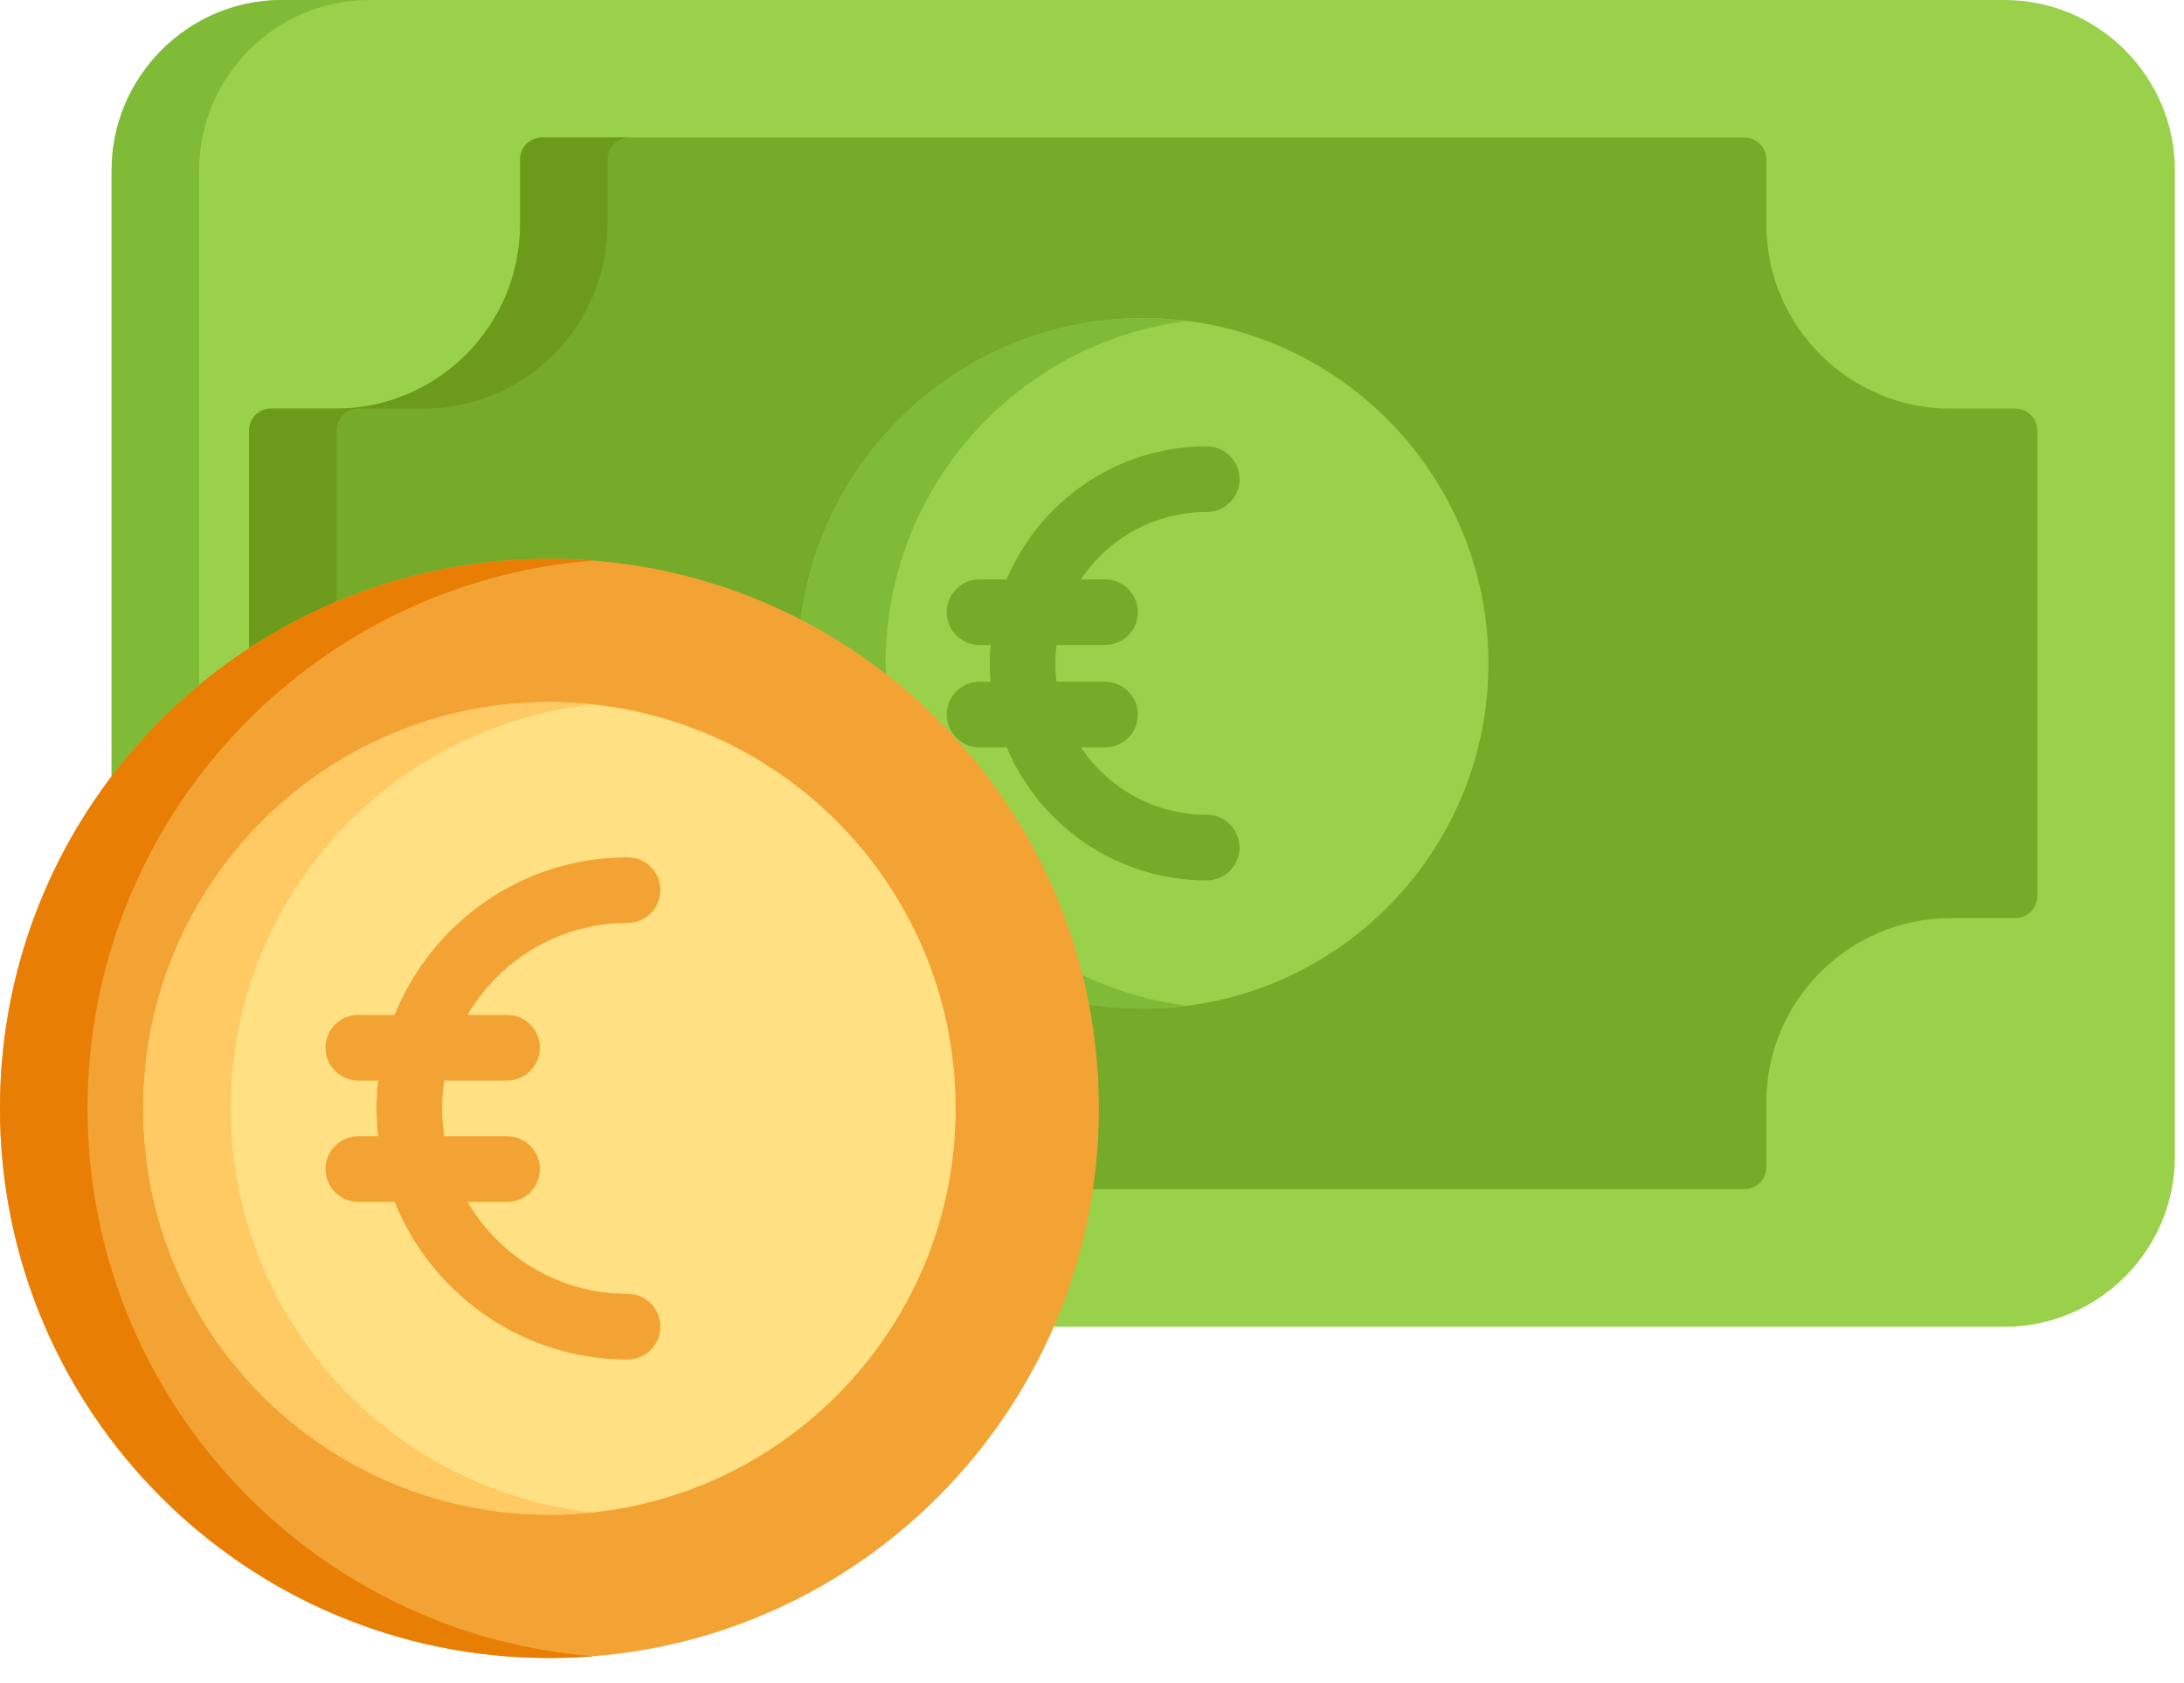
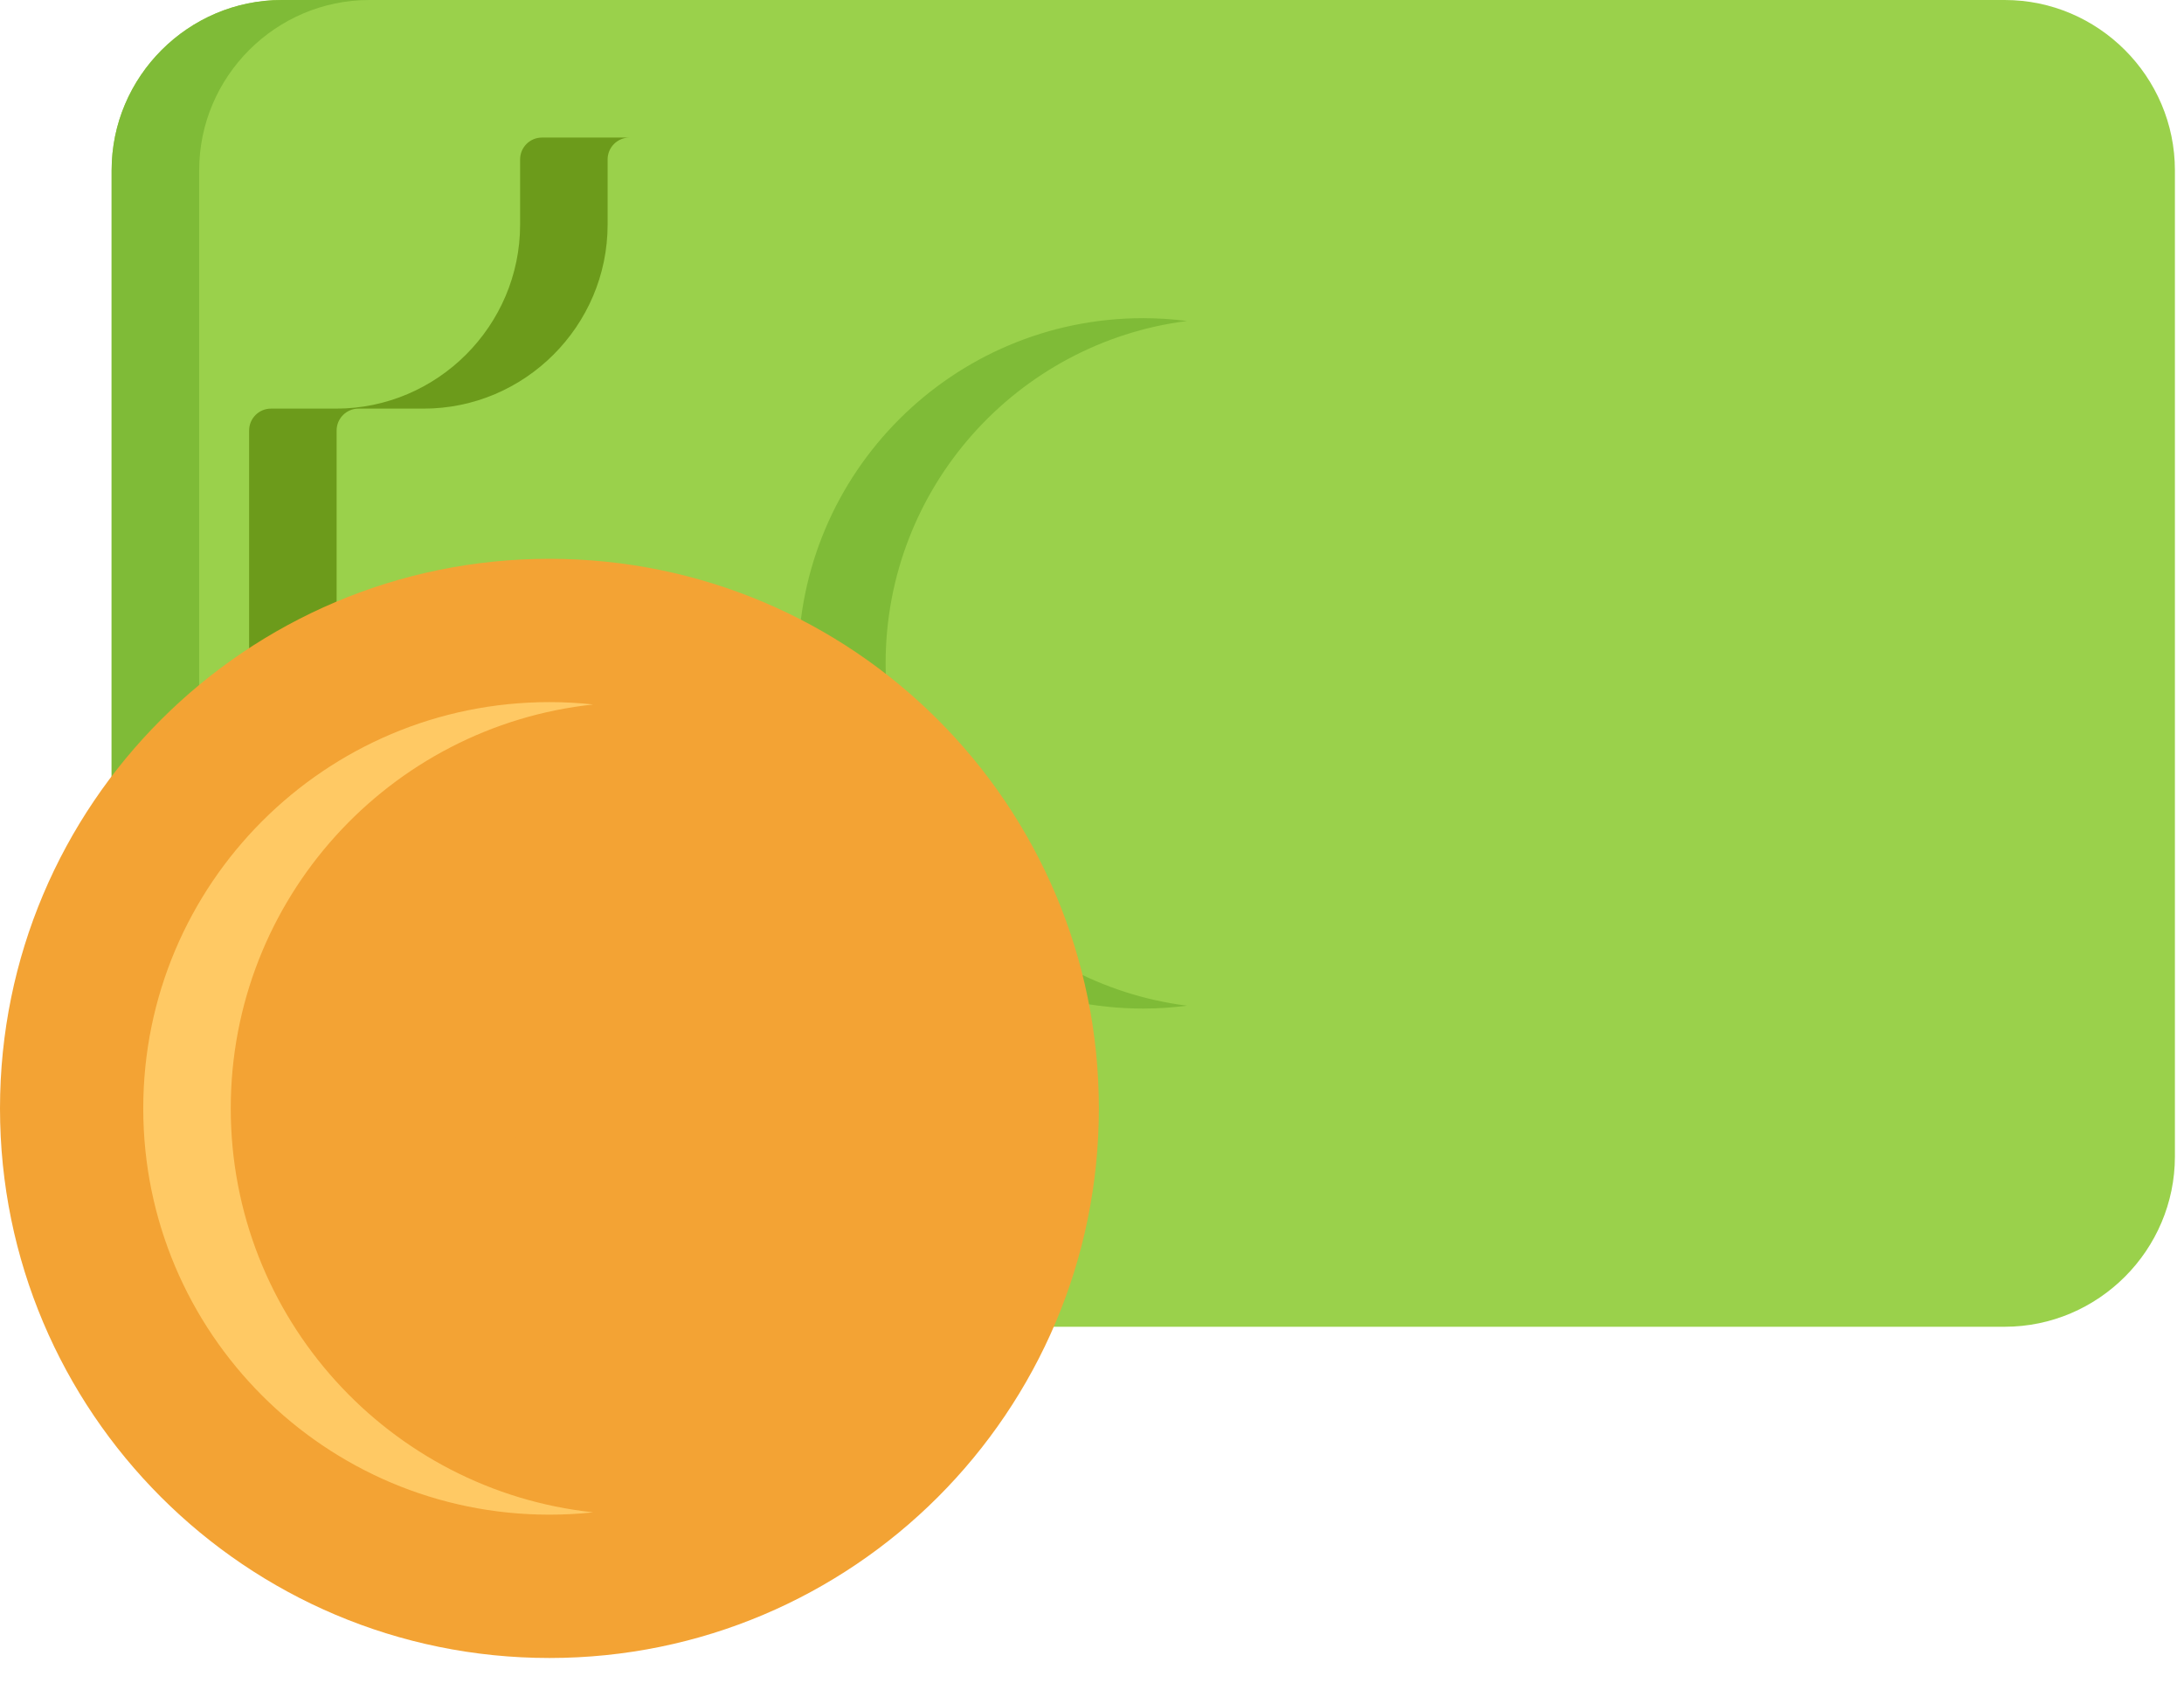
<svg xmlns="http://www.w3.org/2000/svg" width="61" height="47" viewBox="0 0 61 47" fill="none">
  <path d="M55.992 0H7.873C5.258 0 3.118 2.139 3.118 4.755V32.292C3.118 34.907 5.257 37.047 7.873 37.047H55.992C58.607 37.047 60.746 34.907 60.746 32.292C60.746 31.837 60.746 5.172 60.746 4.755C60.746 2.14 58.607 0 55.992 0Z" fill="#9AD14B" />
-   <path d="M56.904 25.026V12.021C56.904 11.684 56.63 11.41 56.293 11.41H54.473C51.647 11.41 49.335 9.098 49.335 6.271V4.452C49.335 4.114 49.061 3.841 48.724 3.841H15.138C14.8 3.841 14.527 4.114 14.527 4.452V6.271C14.527 9.098 12.214 11.41 9.388 11.41H7.568C7.231 11.41 6.958 11.684 6.958 12.021V25.026C6.958 25.344 7.217 25.637 7.568 25.637H9.388C12.214 25.637 14.527 27.949 14.527 30.775V32.595C14.527 32.932 14.8 33.206 15.138 33.206H48.724C49.061 33.206 49.335 32.932 49.335 32.595V30.775C49.335 27.949 51.647 25.637 54.473 25.637H56.293C56.644 25.637 56.904 25.344 56.904 25.026Z" fill="#76AB29" />
  <path d="M41.571 18.524C41.571 13.201 37.256 8.884 31.931 8.884C26.608 8.884 22.292 13.199 22.292 18.524C22.292 23.825 26.589 28.151 31.91 28.162C31.917 28.162 31.924 28.163 31.931 28.163C31.938 28.163 31.945 28.162 31.952 28.162C37.222 28.151 41.571 23.881 41.571 18.524Z" fill="#9AD14B" />
  <path d="M5.563 32.292C5.563 31.839 5.563 5.173 5.563 4.755C5.563 2.139 7.702 0 10.317 0H7.873C5.258 0 3.118 2.14 3.118 4.755V32.292C3.118 34.907 5.258 37.047 7.873 37.047H10.317C7.702 37.047 5.563 34.907 5.563 32.292Z" fill="#7FBB37" />
  <path d="M16.971 32.595V30.775C16.971 27.949 14.659 25.637 11.833 25.637H10.013C9.662 25.637 9.402 25.344 9.402 25.026V12.021C9.402 11.684 9.676 11.41 10.013 11.41H11.833C14.659 11.41 16.971 9.098 16.971 6.271V4.452C16.971 4.114 17.245 3.841 17.582 3.841H15.138C14.8 3.841 14.527 4.114 14.527 4.452V6.271C14.527 9.098 12.214 11.41 9.388 11.41H7.568C7.231 11.41 6.958 11.684 6.958 12.021V25.026C6.958 25.344 7.217 25.637 7.568 25.637H9.388C12.214 25.637 14.527 27.949 14.527 30.775V32.595C14.527 32.932 14.8 33.206 15.138 33.206H17.582C17.245 33.206 16.971 32.932 16.971 32.595Z" fill="#6C9B1B" />
  <path d="M24.736 18.524C24.736 13.614 28.408 9.565 33.154 8.963C32.753 8.913 32.346 8.884 31.931 8.884C26.608 8.884 22.292 13.199 22.292 18.524C22.292 23.825 26.589 28.151 31.91 28.162C31.917 28.162 31.924 28.163 31.931 28.163C31.938 28.163 31.945 28.162 31.952 28.162C32.359 28.162 32.758 28.132 33.153 28.082C28.401 27.479 24.736 23.419 24.736 18.524Z" fill="#7FBB37" />
  <path d="M30.692 30.95C30.692 39.425 23.821 46.296 15.346 46.296C6.871 46.296 0 39.425 0 30.95C0 22.475 6.871 15.604 15.346 15.604C23.821 15.604 30.692 22.475 30.692 30.95Z" fill="#F3A334" />
-   <path d="M26.691 30.95C26.691 37.215 21.612 42.294 15.346 42.294C9.08 42.294 4.001 37.215 4.001 30.95C4.001 24.684 9.08 19.605 15.346 19.605C21.612 19.605 26.691 24.684 26.691 30.95Z" fill="#FFE183" />
-   <path d="M2.445 30.95C2.445 22.886 8.665 16.275 16.568 15.652C16.165 15.62 15.758 15.604 15.346 15.604C6.871 15.604 0 22.475 0 30.95C0 39.425 6.871 46.296 15.346 46.296C15.757 46.296 16.165 46.279 16.568 46.247C8.665 45.624 2.445 39.014 2.445 30.95Z" fill="#E87E04" />
  <path d="M6.445 30.95C6.445 25.097 10.877 20.28 16.568 19.671C16.166 19.627 15.759 19.605 15.346 19.605C9.08 19.605 4.001 24.684 4.001 30.95C4.001 37.215 9.08 42.294 15.346 42.294C15.759 42.294 16.166 42.272 16.568 42.229C10.877 41.619 6.445 36.802 6.445 30.95Z" fill="#FFC964" />
  <path d="M17.528 25.772C18.034 25.772 18.445 25.361 18.445 24.855C18.445 24.348 18.035 23.938 17.528 23.938C14.584 23.938 12.06 25.762 11.022 28.339H10.008C9.501 28.339 9.091 28.749 9.091 29.256C9.091 29.762 9.501 30.173 10.008 30.173H10.56C10.502 30.702 10.501 31.197 10.56 31.727H10.008C9.501 31.727 9.091 32.138 9.091 32.644C9.091 33.151 9.501 33.561 10.008 33.561H11.022C12.06 36.138 14.584 37.962 17.528 37.962C18.034 37.962 18.445 37.552 18.445 37.045C18.445 36.539 18.035 36.128 17.528 36.128C15.624 36.128 13.958 35.095 13.059 33.561H14.162C14.669 33.561 15.079 33.151 15.079 32.644C15.079 32.138 14.669 31.727 14.162 31.727H12.408C12.33 31.212 12.33 30.688 12.408 30.173H14.162C14.669 30.173 15.079 29.762 15.079 29.256C15.079 28.749 14.669 28.339 14.162 28.339H13.059C13.958 26.805 15.624 25.772 17.528 25.772Z" fill="#F3A334" />
-   <path d="M33.704 14.296C34.211 14.296 34.621 13.886 34.621 13.38C34.621 12.874 34.211 12.463 33.704 12.463C31.194 12.463 29.036 13.997 28.117 16.177H27.358C26.852 16.177 26.442 16.587 26.442 17.093C26.442 17.6 26.852 18.01 27.358 18.01H27.668C27.636 18.377 27.636 18.668 27.668 19.036H27.358C26.852 19.036 26.442 19.447 26.442 19.953C26.442 20.459 26.852 20.87 27.358 20.87H28.117C29.036 23.05 31.194 24.584 33.704 24.584C34.211 24.584 34.621 24.173 34.621 23.667C34.621 23.161 34.211 22.75 33.704 22.75C32.241 22.75 30.95 22.003 30.191 20.87H30.864C31.37 20.87 31.781 20.459 31.781 19.953C31.781 19.447 31.371 19.036 30.864 19.036H29.51C29.467 18.684 29.467 18.364 29.51 18.01H30.864C31.37 18.01 31.781 17.6 31.781 17.093C31.781 16.587 31.371 16.177 30.864 16.177H30.191C30.95 15.044 32.241 14.296 33.704 14.296Z" fill="#76AB29" />
</svg>